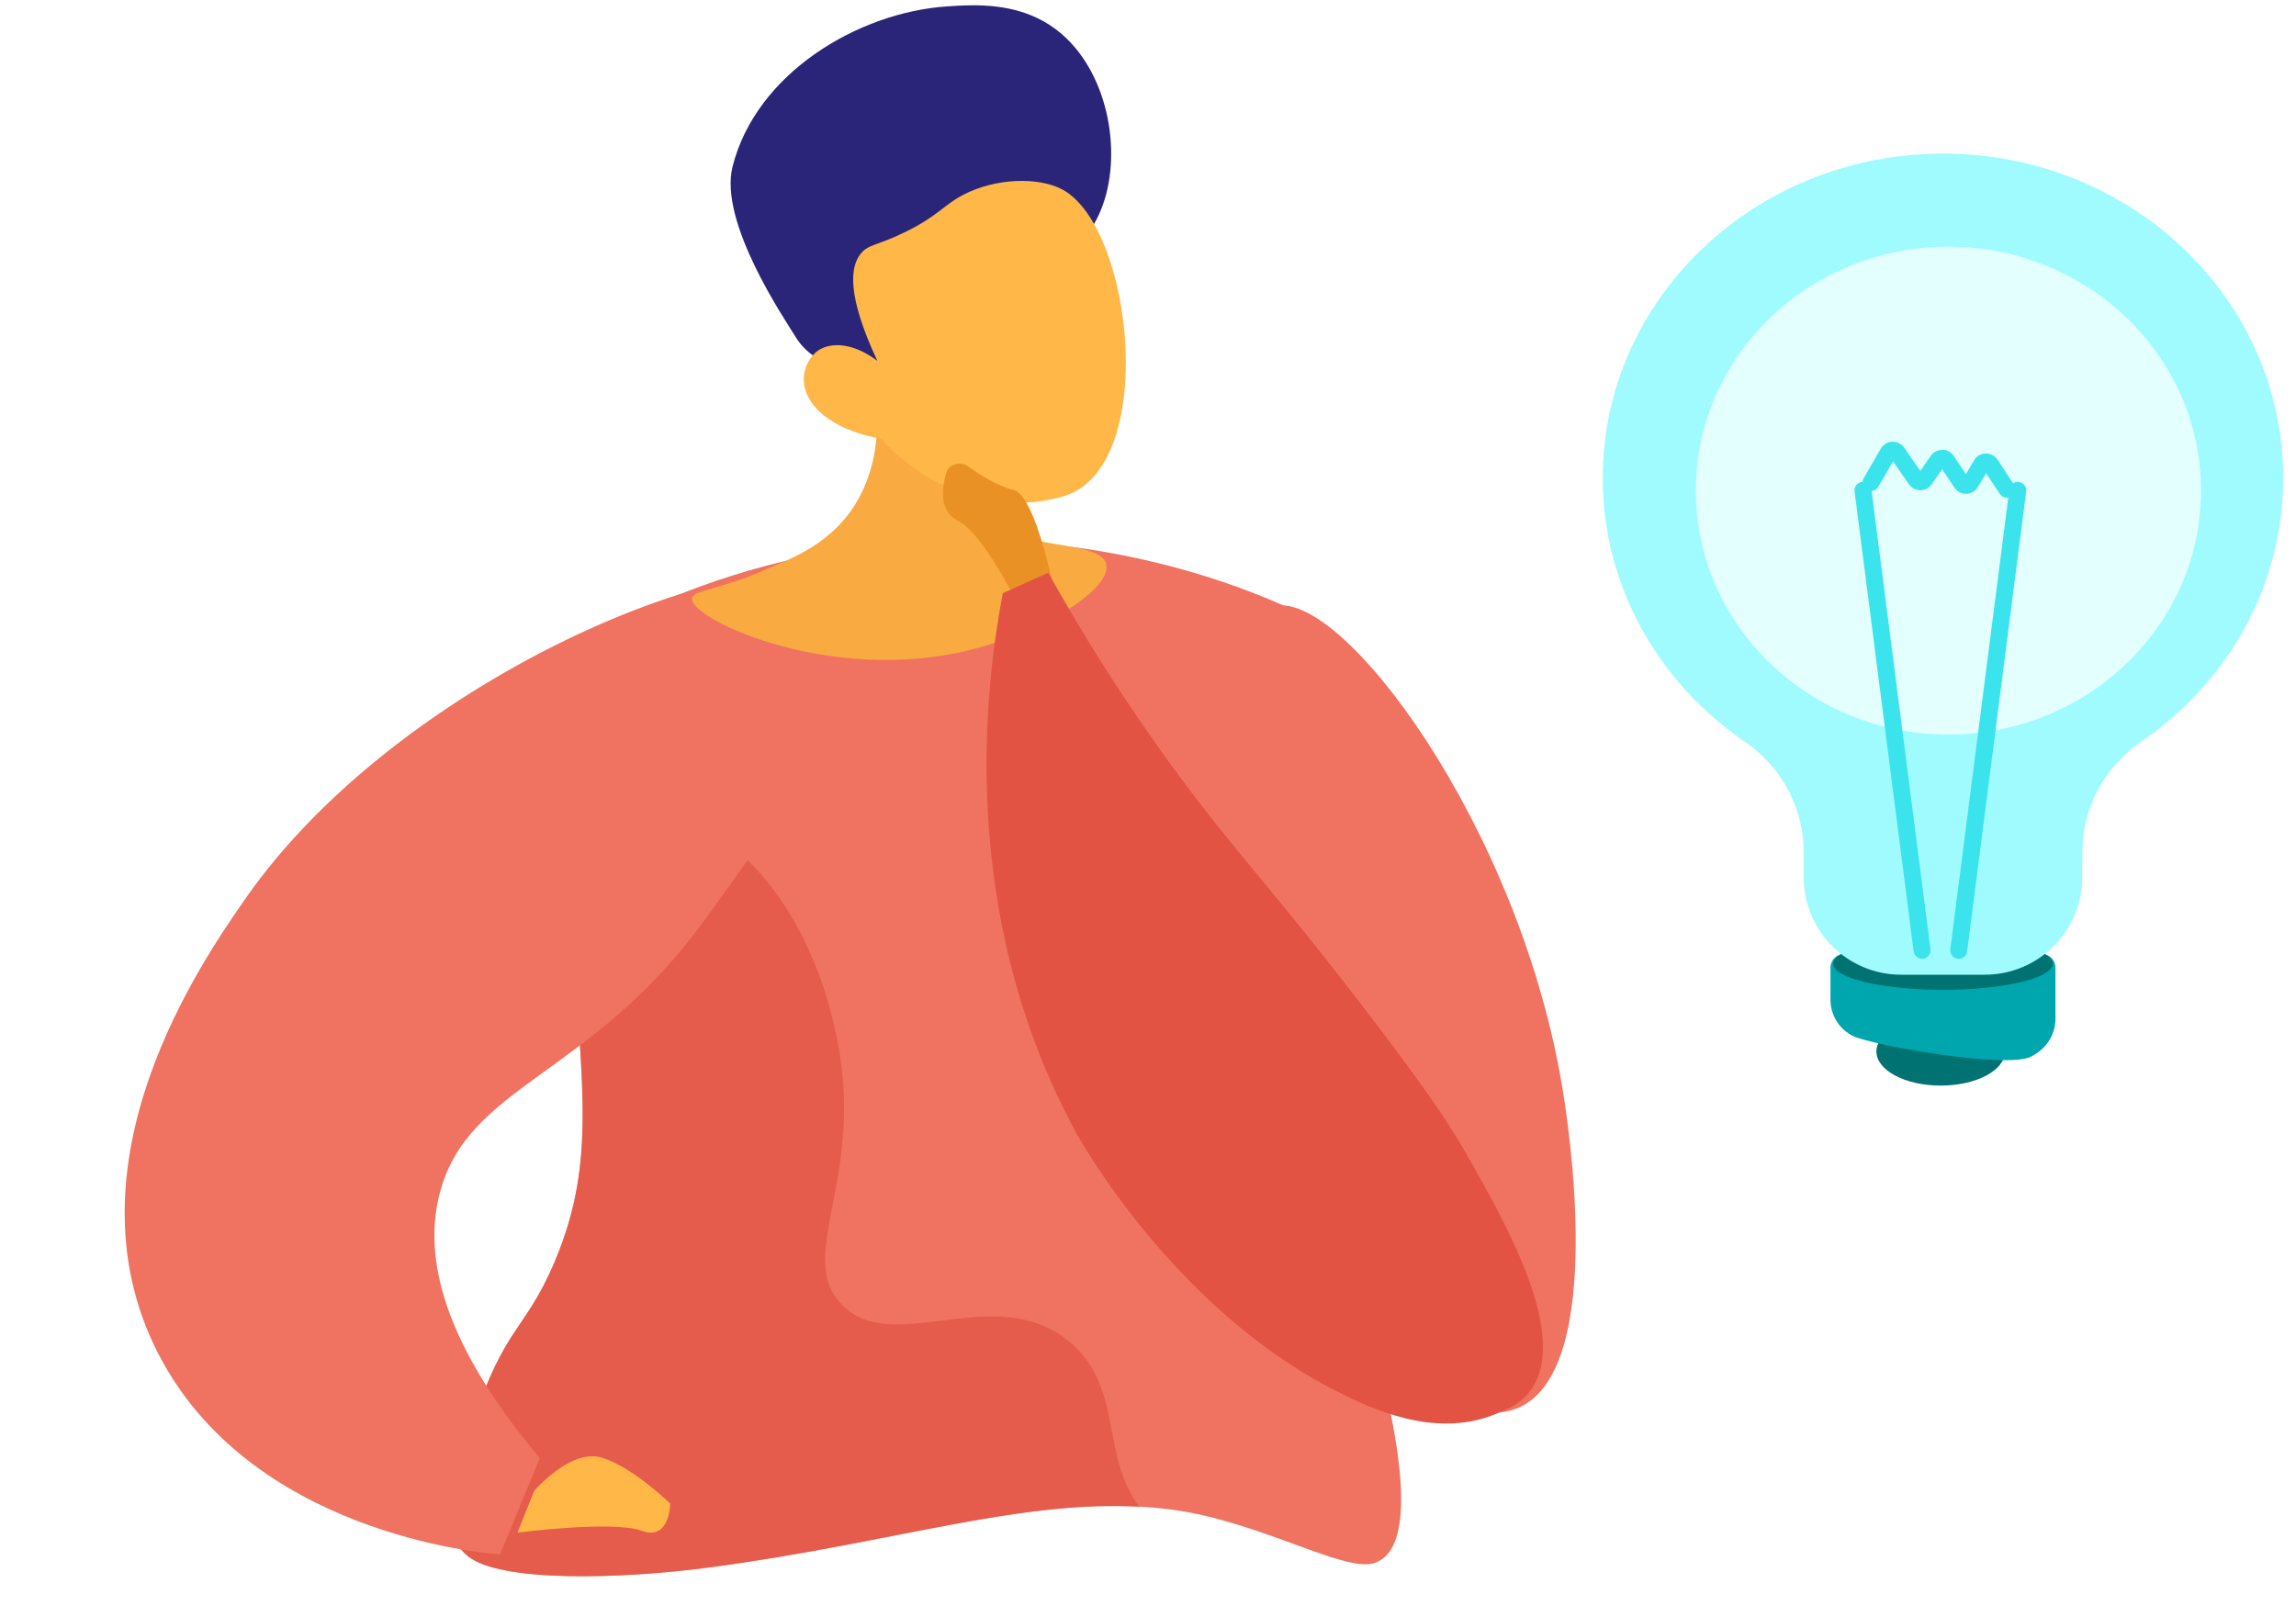
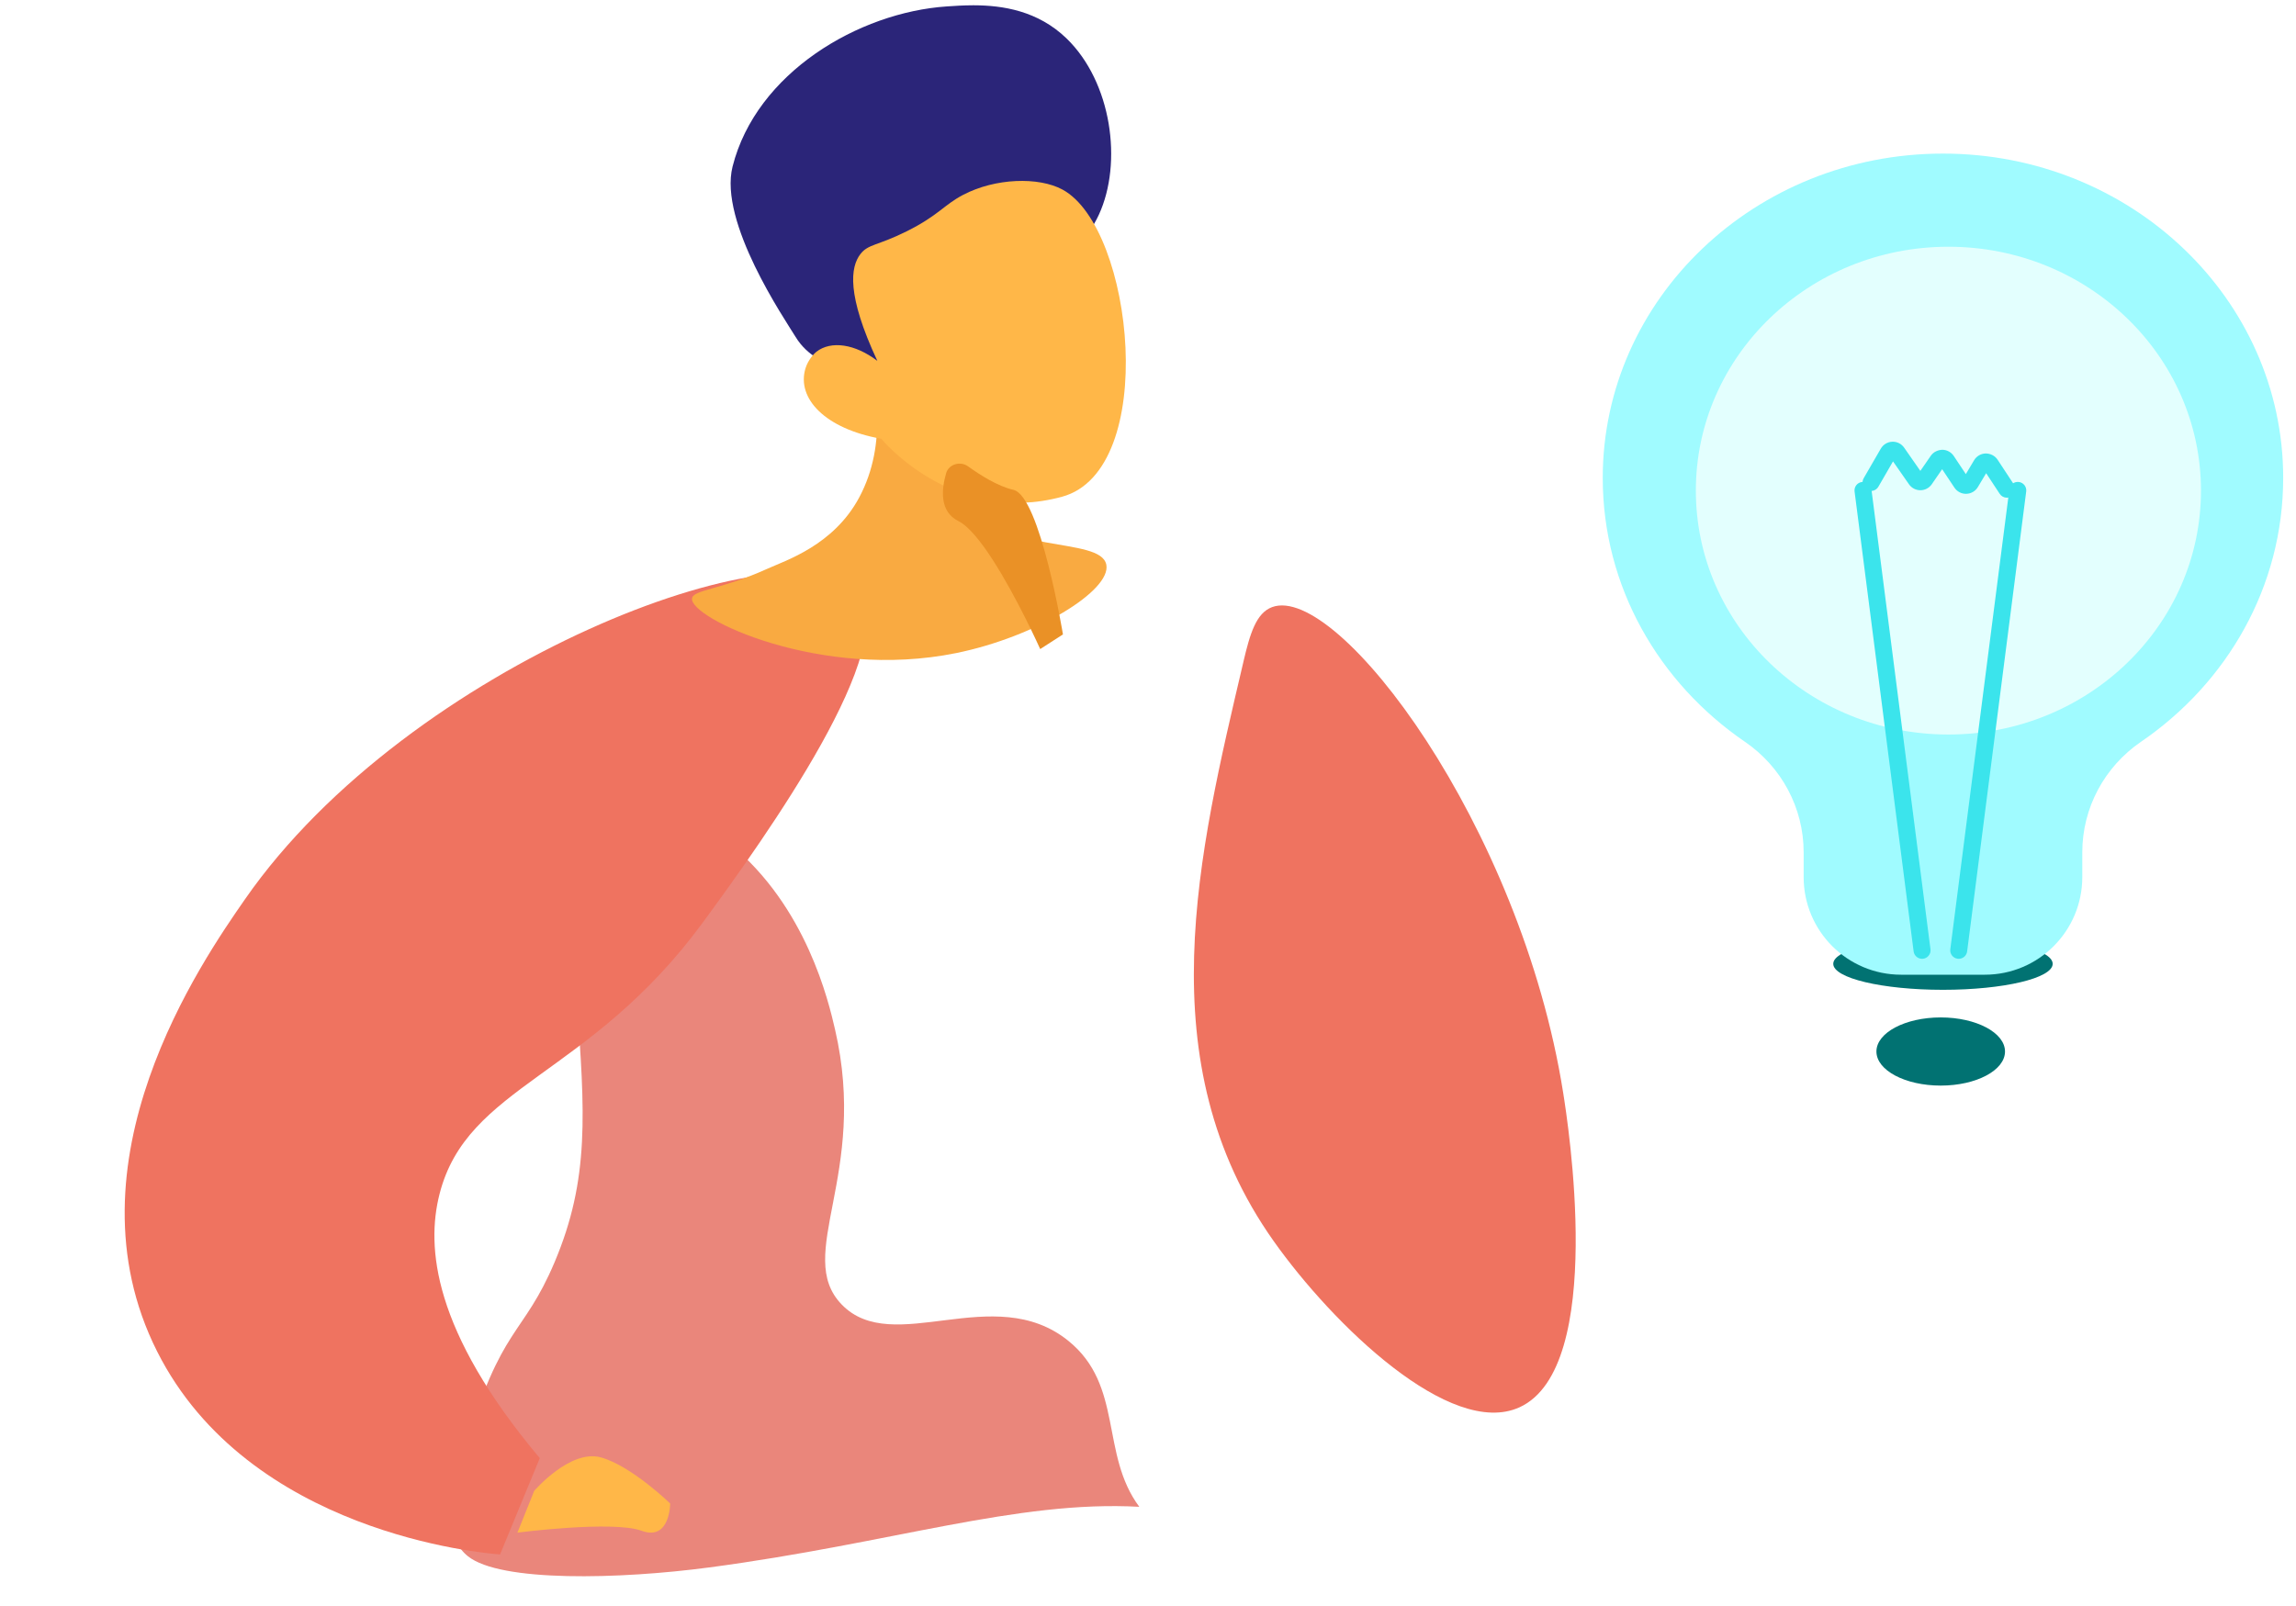
<svg xmlns="http://www.w3.org/2000/svg" width="203" height="142" viewBox="0 0 203 142">
  <g fill="none" fill-rule="evenodd">
    <g>
-       <path fill="#EF7360" d="M33.621 31.404c3.295-2.753 14.535-11.453 32.99-13.634 18.787-2.219 32.909 3.752 36.996 5.636 7.912 14.036 7.787 24.174 6.131 30.907-1.012 4.117-2.288 5.708-2.87 10.75-1.008 8.717 1.807 12.607 4.216 23.814.7 3.253 4.719 17.421-.241 18.895-2.688.798-10.263-3.807-18.064-4.775-11.73-1.455-23.174 2.816-40.644 5.14-7.973 1.061-18.492 1.316-21.358-.986-1.865-1.499-1.82-4.123-.25-9.542 3.172-10.952 5.116-9.895 7.91-16.506 3.12-7.386 2.69-13.264 1.957-23.265-.749-10.232-3.508-19.147-6.773-26.434" transform="translate(10.598 .468) translate(0 30)" />
      <path fill="#E25344" d="M90.133 102.78c-3.474-4.671-1.38-10.718-6.271-14.676-6.586-5.328-15.504 1.499-20.049-3.222-4.23-4.395 2.399-11.45-.581-24.314-.571-2.464-2.514-10.85-9.297-16.404-6.923-5.667-13.43-3.926-17.905-6.624 2.147 5.995 3.805 12.834 4.36 20.397.731 9.981 1.162 15.848-1.958 23.22-2.792 6.598-4.734 5.543-7.905 16.473-1.569 5.409-1.615 8.029.25 9.524 2.865 2.298 13.38 2.043 21.35.984 16.16-2.146 27.162-5.954 38.006-5.359" opacity=".7" transform="translate(10.598 .468) translate(0 30)" />
      <path fill="#EF7360" d="M33.617 106.991c-1.505-.106-22.225-1.875-30.324-17.954-8.407-16.688 3.975-34.52 7.765-39.978C25.628 28.076 59.51 15.438 65.191 21.85c4.095 4.623-8.058 21.64-13.638 29.244-10.084 13.742-20.855 14.377-23.298 24.06-1.17 4.638-.605 12.038 8.872 23.322l-3.51 8.514M99.34 28.04c.577-2.459 1.12-4.301 2.538-4.823 5.79-2.131 21.996 19.313 25.734 42.965.393 2.48 3.836 24.286-3.861 27.796-6.104 2.783-16.51-7.311-21.742-14.701-11.222-15.85-6.637-34.308-2.668-51.236" transform="translate(10.598 .468) translate(0 30)" />
      <path fill="#F9AA41" d="M65.93.885c.87 2.43 2.027 7.796-.56 12.635-2.267 4.236-6.475 5.56-8.158 6.323-4.067 1.845-6.514 1.83-6.624 2.607-.243 1.72 11.353 7.272 23.348 4.835 7.05-1.433 13.726-5.521 13.282-7.814-.497-2.572-9.555-.785-12.674-5.768-1.993-3.185-.68-7.727.952-11.365C73.17.355 68.264 2.87 65.931.885" transform="translate(10.598 .468) translate(0 30)" />
      <path fill="#FFB748" d="M36.632 101.372s3.18-3.706 5.886-2.964c2.708.741 6.137 4.08 6.137 4.08s0 3.338-2.526 2.411c-2.527-.927-10.978.163-10.978.163l1.481-3.69z" transform="translate(10.598 .468) translate(0 30)" />
    </g>
    <g>
      <path fill="#2B2579" d="M21.425 0c-.853.001-1.639.054-2.311.1C11.33.622 2.266 5.962.172 14.261c-1.242 4.924 4.617 13.5 5.57 15.061 1.08 1.766 2.572 2.15 4.09 3.345 2.102 1.66 5.403 4.303 10.81 8.744.089-1.643.301-3.7.8-5.98.192-.878.977-4.312 2.523-7.336 3.097-6.055 6.562-5.184 8.587-9.563 2.134-4.617 1.13-11.746-2.85-15.6C27.166.478 24.052.007 21.516 0h-.09z" transform="translate(10.598 .468) translate(54)" />
      <path fill="#FFB748" d="M13.32 38.334s6.349 7.743 15.978 5.126c8.604-2.339 6.35-23.76.043-27.164-2.105-1.136-5.926-1.034-8.798.474-1.697.893-2.17 1.814-4.97 3.213-2.587 1.292-3.407 1.117-4.102 2.022-.87 1.134-1.24 3.57 1.501 9.438-1.972-1.5-4.09-1.81-5.388-.806-.207.16-.735.72-.962 1.456-.82 2.667 1.74 5.362 6.699 6.241" transform="translate(10.598 .468) translate(54)" />
    </g>
    <path fill="#EA9126" d="M74.138 45.61c-1.688-.838-1.497-2.808-1.084-4.232.23-.796 1.25-1.105 1.942-.604 1.074.775 2.635 1.76 4.005 2.074 2.371.545 4.38 12.785 4.38 12.785l-2.01 1.296s-2.018-4.51-4.188-7.876c-1.05-1.63-2.135-2.99-3.045-3.442" transform="translate(10.598 .468)" />
-     <path fill="#E25344" d="M78.065 51.985l4.017-1.808c4.647 8.329 9.047 14.61 12.153 18.749 5.14 6.848 8.402 10.051 16.832 21.144 4.777 6.285 6.577 9.003 8.323 12.094 3.266 5.781 8.91 15.77 5.234 20.455-.893 1.138-2.04 1.587-3.197 2.04-5.31 2.077-10.906-.629-13.723-2.04-14.66-7.343-23.107-22.83-23.107-22.83-10.72-19.656-8.028-39.907-6.532-47.804" transform="translate(10.598 .468)" />
    <path fill="#017272" d="M166.674 92.517c0 1.664-2.545 3.014-5.685 3.014-3.14 0-5.684-1.35-5.684-3.014 0-1.665 2.545-3.014 5.684-3.014 3.14 0 5.685 1.35 5.685 3.014" transform="translate(10.598 .468)" />
-     <path fill="#00A6AE" d="M152.464 83.883c-.675 0-1.221.547-1.221 1.223v2.83c0 1.372.779 2.628 2.015 3.219 1.715.82 13.434 2.89 15.666 1.836 1.319-.623 2.21-1.893 2.21-3.353v-4.532c0-.676-.546-1.223-1.221-1.223h-17.449z" transform="translate(10.598 .468)" />
    <path fill="#017272" d="M170.889 84.764c0 1.268-4.343 2.297-9.7 2.297-5.358 0-9.7-1.029-9.7-2.297 0-1.27 4.342-2.297 9.7-2.297 5.357 0 9.7 1.028 9.7 2.297" transform="translate(10.598 .468)" />
    <path fill="#A0FBFF" d="M191.27 41.8c0-15.843-13.468-28.686-30.081-28.686S131.108 25.957 131.108 41.8c0 9.615 4.96 18.124 12.574 23.33 3.23 2.208 5.189 5.847 5.189 9.763v2.196c0 4.77 3.86 8.637 8.622 8.637h7.39c4.763 0 8.624-3.867 8.624-8.637v-2.196c0-3.916 1.959-7.555 5.188-9.764 7.614-5.205 12.574-13.714 12.574-23.329" transform="translate(10.598 .468)" />
    <path fill="#E3FFFE" d="M184 42.919c0 11.911-9.998 21.567-22.33 21.567-12.333 0-22.33-9.656-22.33-21.567 0-11.912 9.997-21.568 22.33-21.568 12.332 0 22.33 9.656 22.33 21.568" transform="translate(10.598 .468)" />
    <path fill="#3BE4EC" d="M154.574 42.302c-.158-.122-.354-.173-.55-.148-.2.025-.377.127-.5.285-.123.16-.176.357-.15.556l5.221 40.67c.048.373.368.655.744.655l.096-.006c.199-.025.376-.127.498-.286.123-.158.177-.356.151-.555l-5.221-40.67c-.027-.2-.129-.378-.289-.5M168.397 42.44c-.123-.16-.3-.26-.496-.286-.197-.026-.394.026-.554.147-.16.123-.262.302-.288.502l-5.222 40.67c-.053.411.238.788.648.841l.098.006c.375 0 .695-.281.743-.655l5.222-40.67c.026-.199-.028-.397-.151-.556" transform="translate(10.598 .468)" />
    <path fill="#3BE4EC" d="M163.254 43.2c.423-.011.805-.235 1.023-.601l.729-1.221 1.202 1.826c.139.212.373.338.627.338.147 0 .289-.043.413-.124.345-.229.44-.695.213-1.041l-1.441-2.19c-.235-.357-.637-.555-1.054-.555-.424.01-.807.234-1.026.6l-.73 1.225-1.066-1.602c-.228-.341-.606-.547-1.011-.55-.399.015-.787.193-1.02.53l-.925 1.338-1.43-2.052c-.244-.351-.638-.544-1.058-.527-.42.018-.798.247-1.01.614l-1.51 2.61c-.101.175-.128.377-.077.57.052.195.175.357.35.458.358.208.817.085 1.024-.273l1.296-2.24 1.41 2.022c.23.331.606.528 1.01.528.4 0 .777-.199 1.006-.53l.918-1.33 1.084 1.628c.239.357.628.558 1.053.549" transform="translate(10.598 .468)" />
  </g>
</svg>